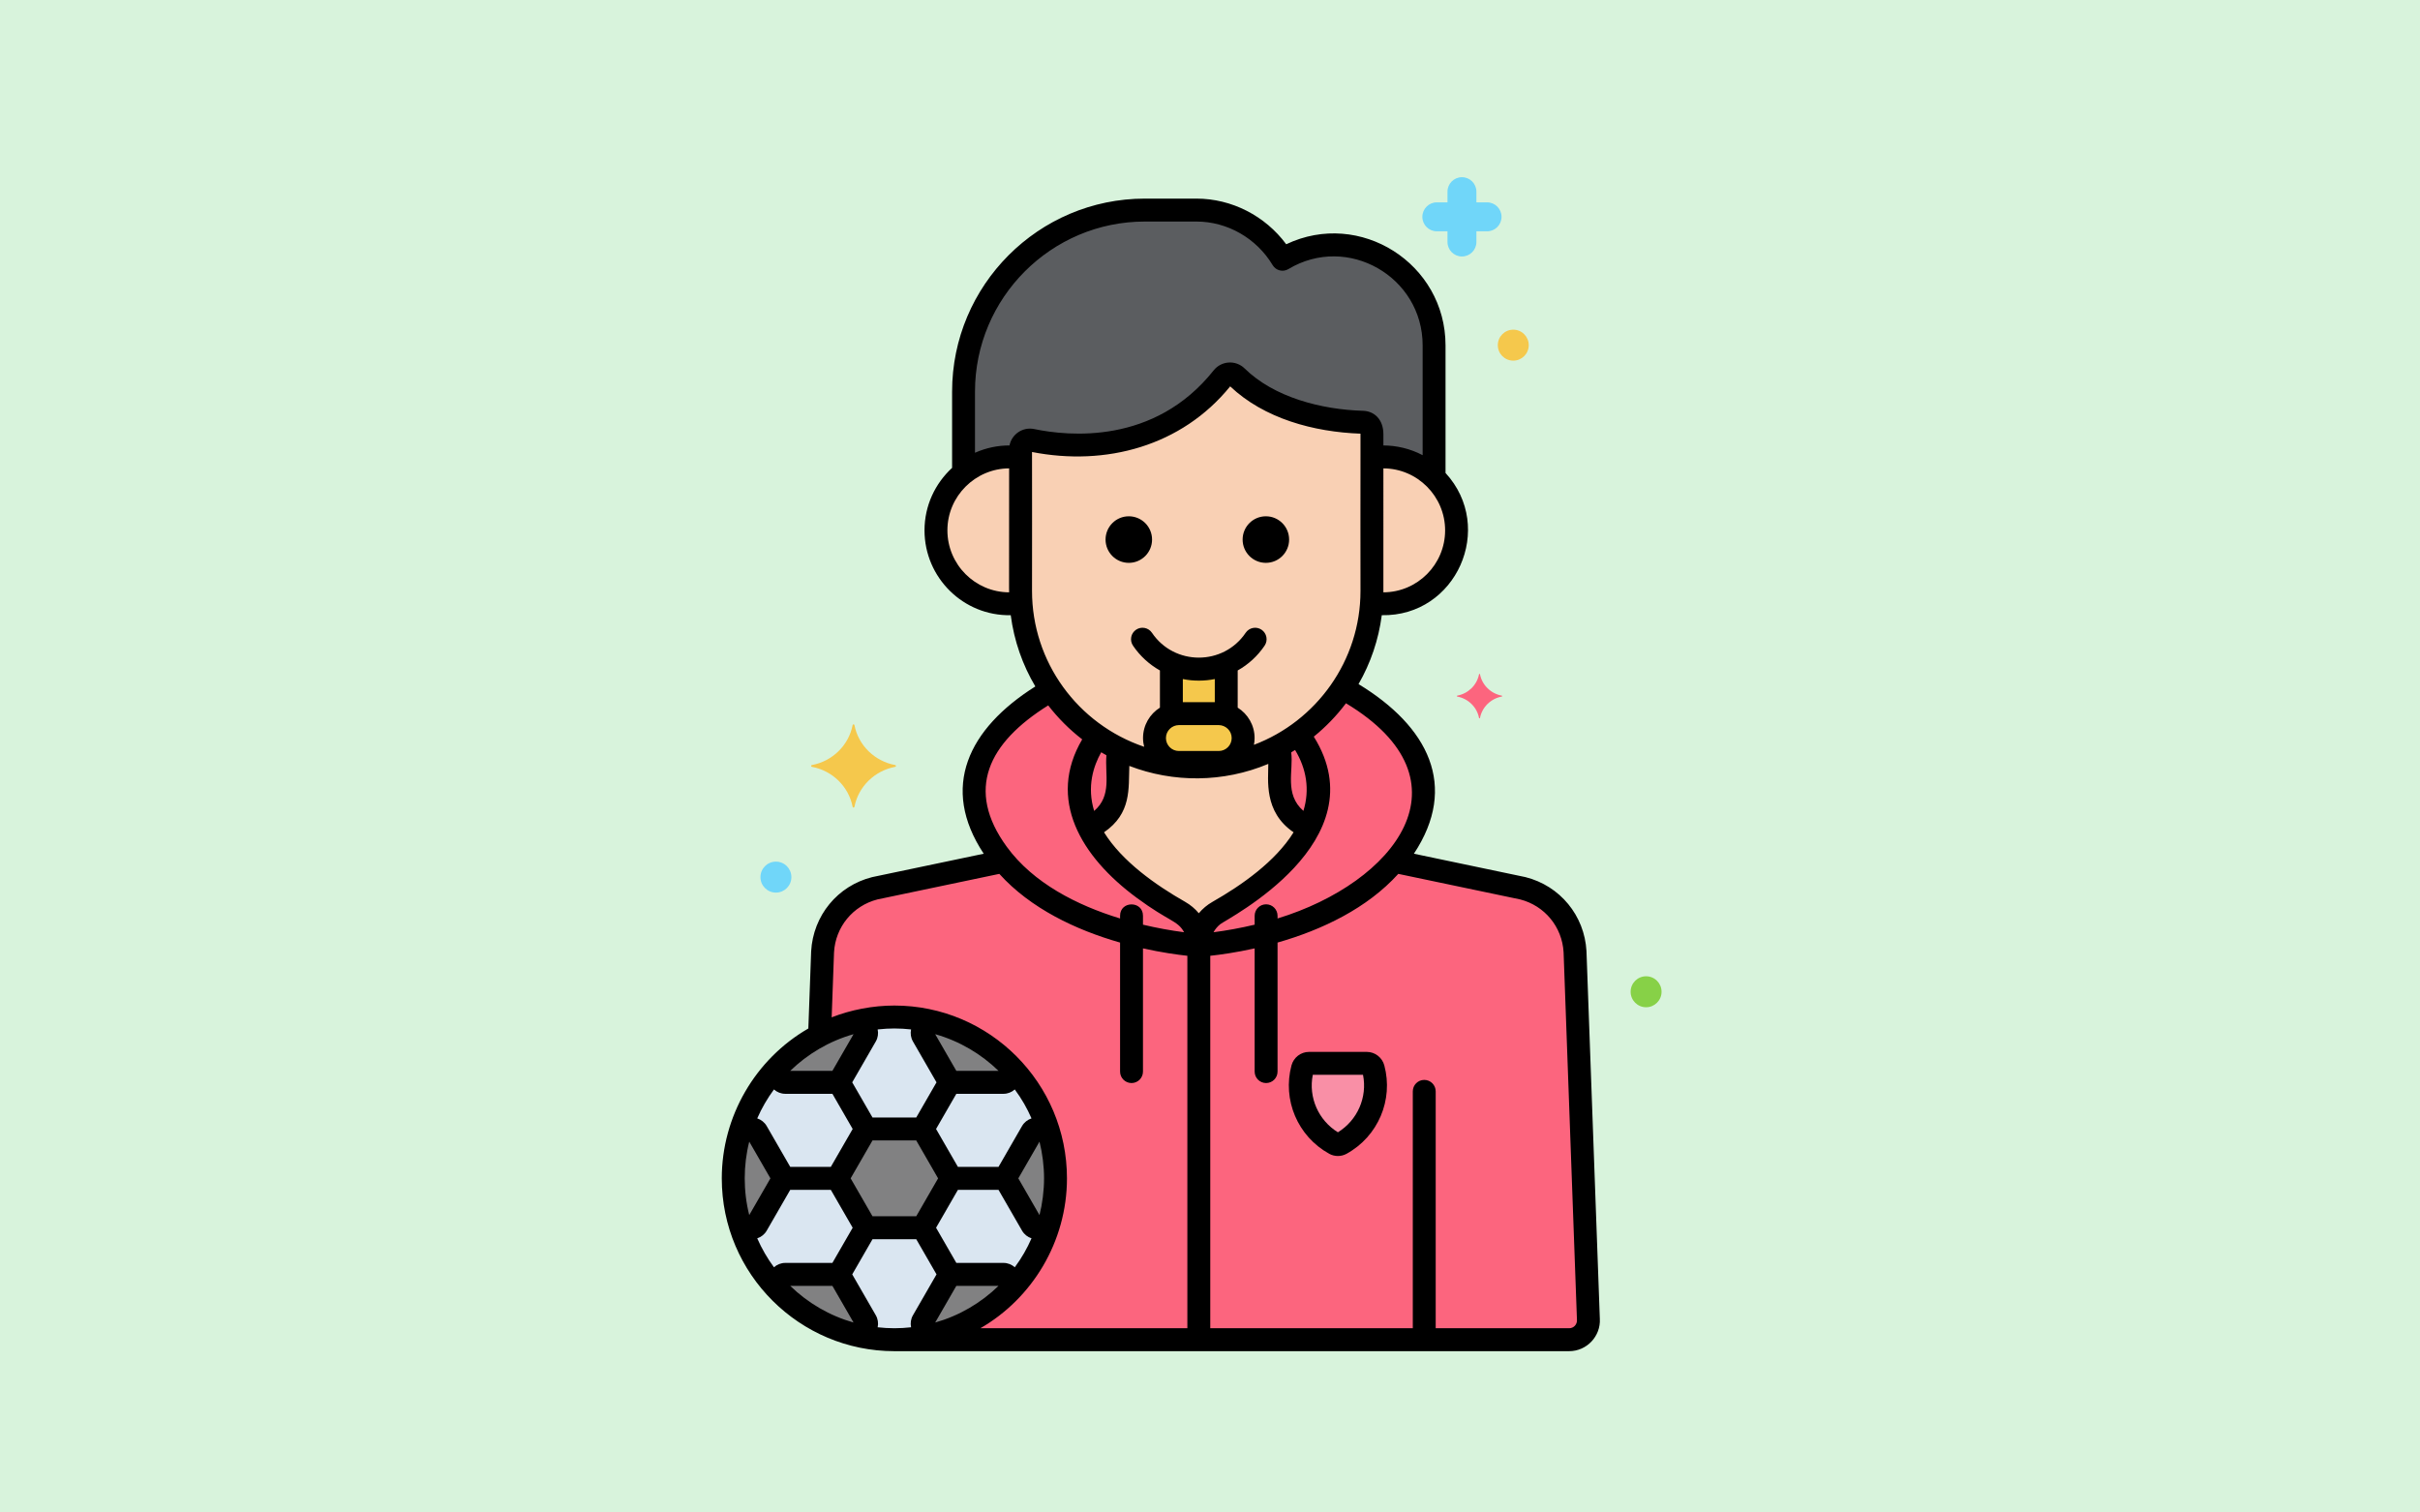
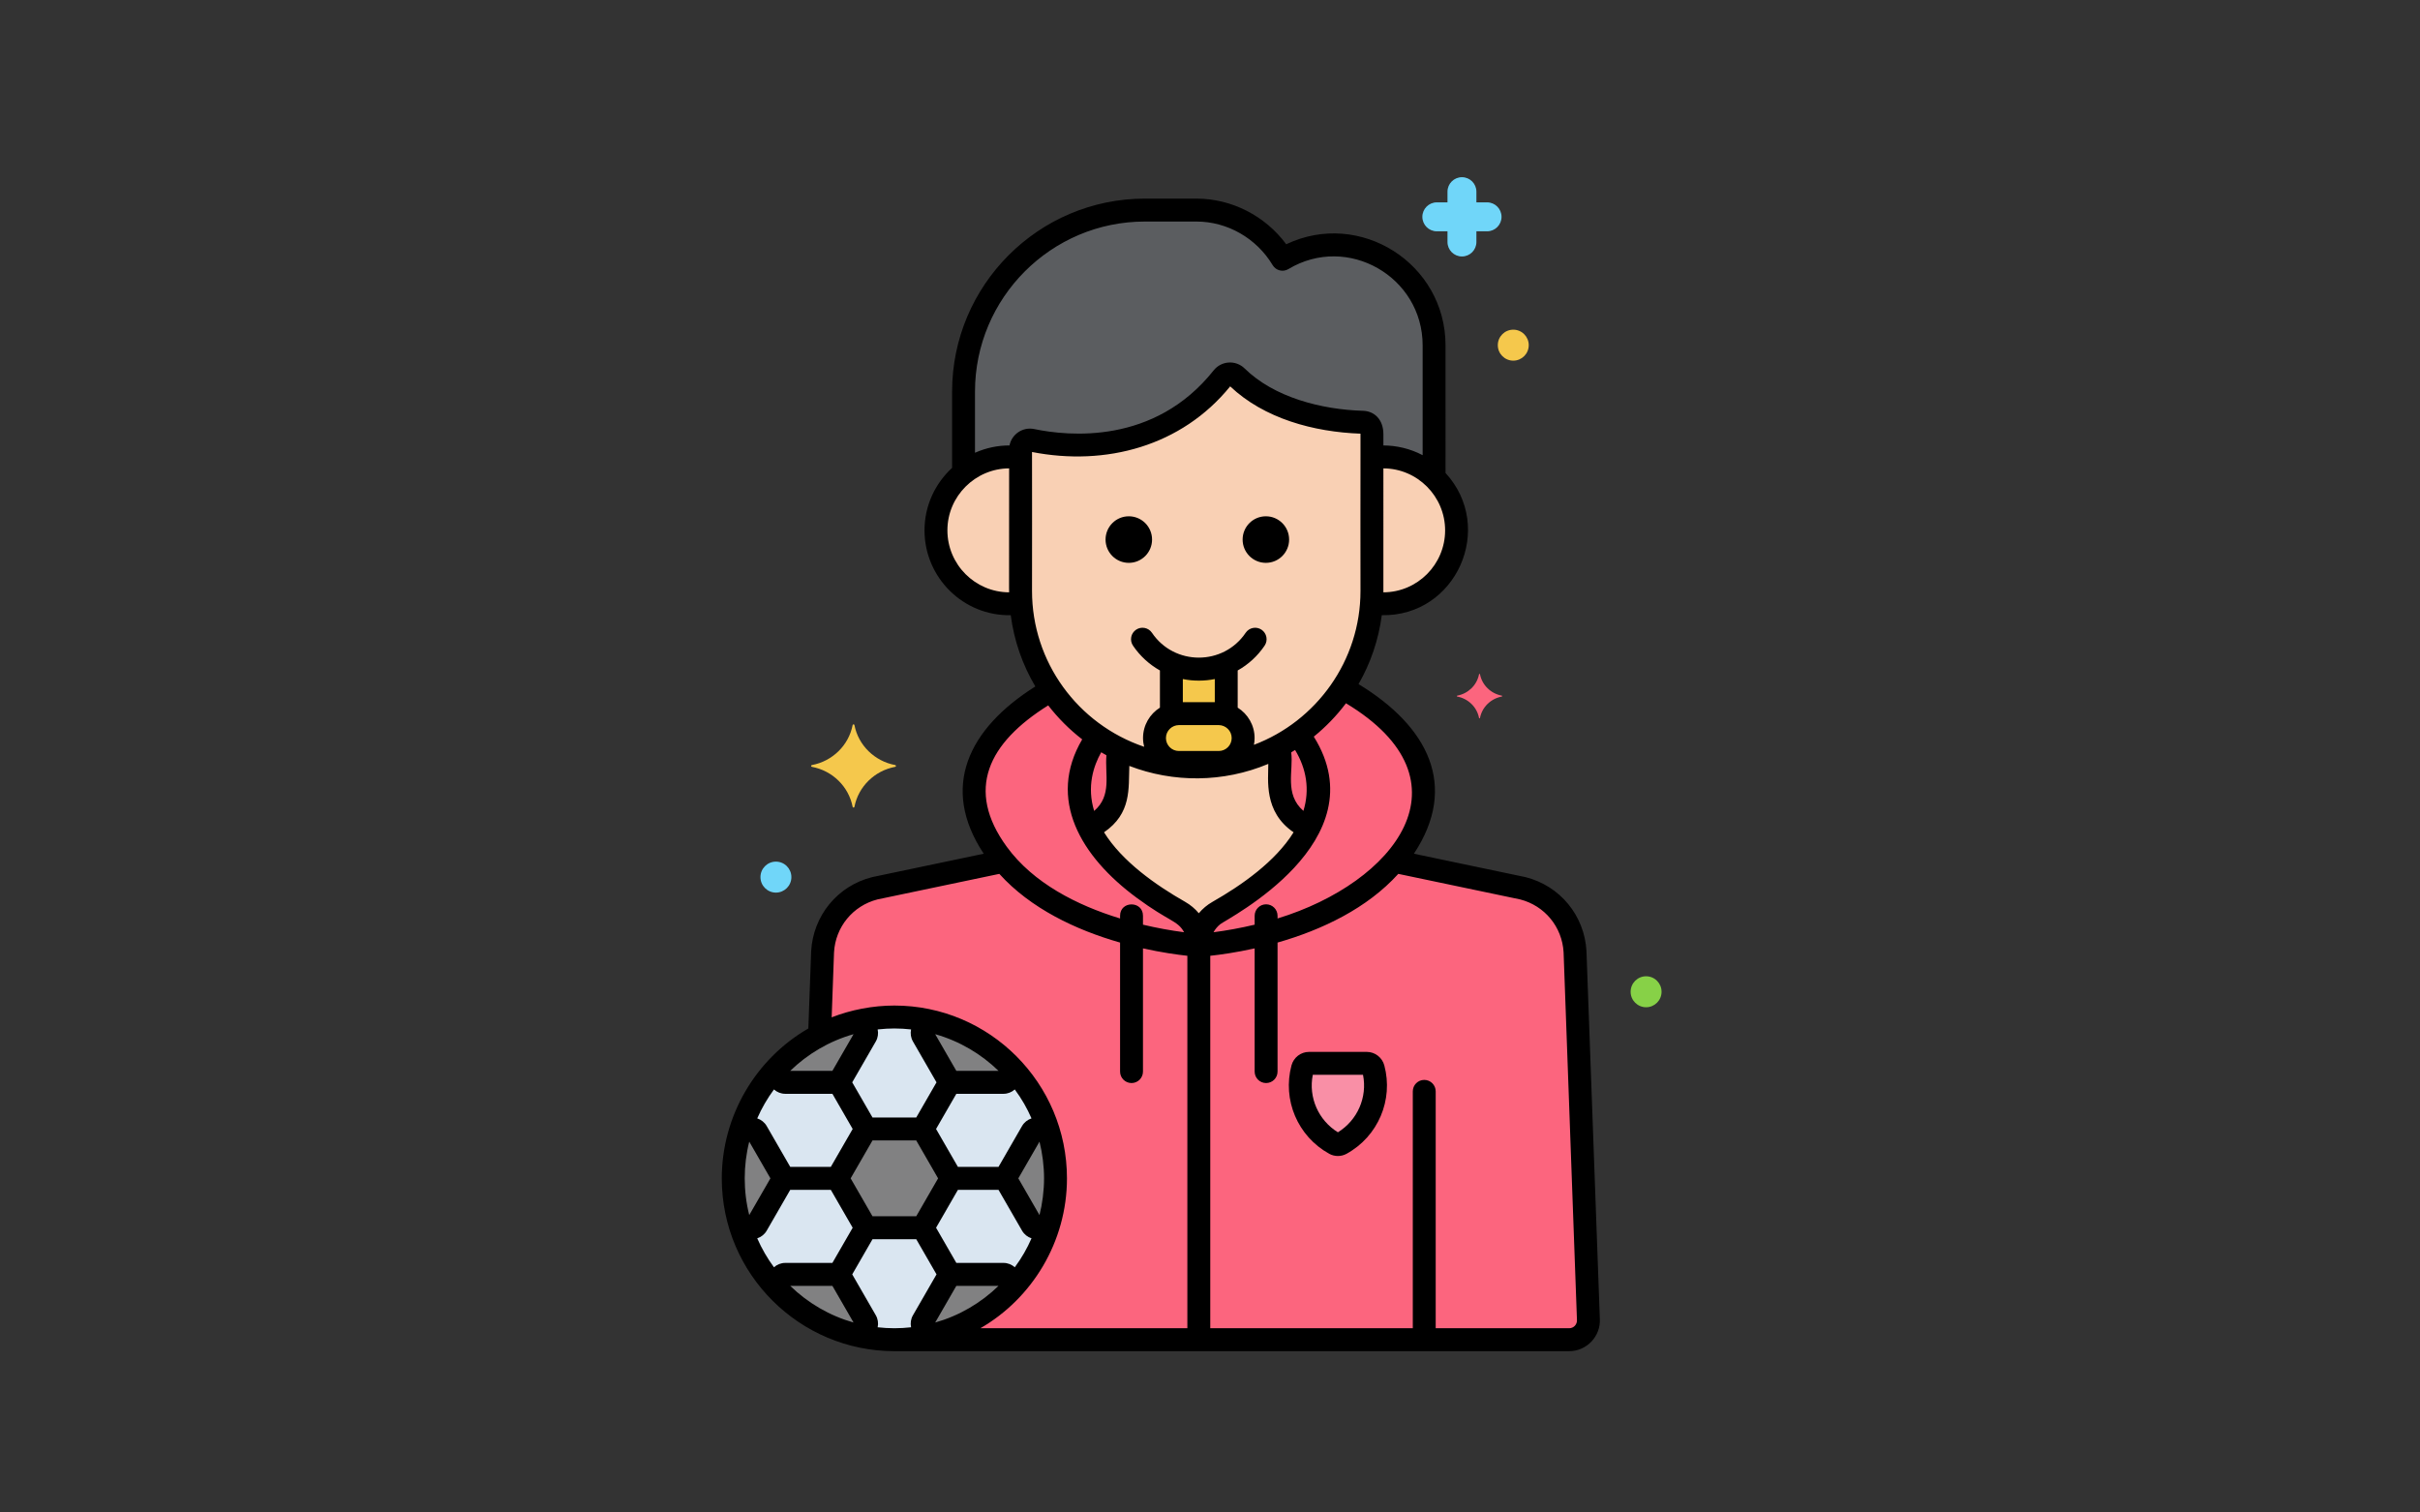
<svg xmlns="http://www.w3.org/2000/svg" height="500" viewBox="0 0 400 250" width="800" id="svg189">
  <rect x="0" y="0" width="400" height="250" fill="#333333" stroke="none" />
  <defs id="defs193" />
-   <rect style="fill:#d8f3dc;fill-opacity:1;stroke:#ffffff;stroke-width:0" id="rect528" width="400" height="250" x="5e-07" y="5e-07" />
  <g id="Layer_24" transform="matrix(0.757,0,0,0.758,101.255,29.288)">
    <g id="g186">
      <g id="g6">
        <g id="g4">
          <path d="m 168.263,60.995 c -0.872,0 -1.726,0.073 -2.559,0.207 0.058,0.857 0.098,1.718 0.098,2.589 V 90.23 c 0,0.865 -0.039,1.721 -0.097,2.573 0.835,0.134 1.685,0.223 2.558,0.223 8.845,0 16.016,-7.17 16.016,-16.015 0,-8.845 -7.17,-16.016 -16.016,-16.016 z" fill="#f9d0b4" id="path2" />
        </g>
      </g>
      <g id="g12">
        <g id="g10">
          <path d="m 89.083,63.791 c 0,-0.871 0.04,-1.732 0.098,-2.589 -0.834,-0.134 -1.688,-0.207 -2.559,-0.207 -8.845,0 -16.015,7.17 -16.015,16.015 0,8.845 7.17,16.015 16.015,16.015 0.873,0 1.723,-0.089 2.558,-0.223 -0.057,-0.851 -0.097,-1.707 -0.097,-2.573 z" fill="#f9d0b4" id="path8" />
        </g>
      </g>
      <g id="g18">
        <g id="g16">
          <path d="m 165.796,55.46 c -0.022,-1.088 -0.893,-1.985 -1.98,-2.016 -15.936,-0.467 -24.332,-6.783 -27.559,-9.946 -0.881,-0.863 -2.302,-0.772 -3.07,0.193 -14.011,17.619 -34.68,15.132 -41.629,13.678 -1.263,-0.264 -2.474,0.688 -2.476,1.978 V 90.23 c 0,21.098 17.262,38.36 38.36,38.36 21.098,0 38.36,-17.262 38.36,-38.36 V 56.059 c 0,-0.2 -0.002,-0.4 -0.006,-0.599 z" fill="#f9d0b4" id="path14" />
        </g>
      </g>
      <g id="g24">
        <g id="g22">
          <path d="m 157.46,14.77 c -4.088,0 -7.909,1.155 -11.193,3.124 C 142.43,11.493 135.442,7.17 127.475,7.17 h -11.252 c -21.777,0 -39.595,17.818 -39.595,39.595 v 17.741 c 2.74,-2.193 6.21,-3.512 9.993,-3.512 0.838,0 1.659,0.071 2.462,0.195 v -1.843 c 0.001,-1.29 1.213,-2.242 2.476,-1.978 6.949,1.454 27.618,3.941 41.629,-13.679 0.768,-0.965 2.189,-1.056 3.07,-0.193 3.226,3.163 11.623,9.478 27.559,9.946 1.088,0.032 1.959,0.929 1.98,2.016 0.004,0.2 0.006,0.399 0.006,0.6 v 5.131 c 0.803,-0.124 1.624,-0.195 2.462,-0.195 4.317,0 8.228,1.716 11.108,4.494 V 36.682 C 179.371,24.631 169.511,14.77 157.46,14.77 Z" fill="#5b5d60" id="path20" />
        </g>
      </g>
      <g id="g30">
        <g id="g28">
          <path d="m 210.147,168.893 c -0.369,-6.614 -4.995,-12.221 -11.419,-13.838 l -28.097,-5.884 c -13.434,16.1 -40.624,18.191 -42.571,18.321 v 0.008 c 0,0 -0.033,-0.002 -0.06,-0.004 -0.027,0.002 -0.06,0.004 -0.06,0.004 0,-0.003 0,-0.005 0,-0.008 -1.947,-0.13 -29.137,-2.221 -42.571,-18.321 l -28.097,5.884 c -6.424,1.617 -11.051,7.224 -11.419,13.838 l -0.665,18.263 c 4.883,-2.566 10.438,-4.024 16.337,-4.024 19.432,0 35.184,15.752 35.184,35.184 0,19.432 -15.752,35.184 -35.184,35.184 h 147.336 c 2.416,0 4.336,-2.03 4.202,-4.442 z" fill="#fc657e" id="path26" />
        </g>
      </g>
      <g id="g36">
        <g id="g34">
          <path d="m 151.397,141.544 c -3.505,-1.728 -5.724,-5.297 -5.724,-9.205 v -8.388 c -5.431,2.956 -11.643,4.639 -18.23,4.639 -6.142,0 -11.954,-1.471 -17.114,-4.066 v 7.815 c 0,3.908 -2.219,7.477 -5.725,9.205 l -0.688,0.339 c 2.721,5.627 8.6,11.904 19.894,18.327 1.637,0.931 2.881,2.367 3.585,4.048 0.229,0.546 0.981,0.546 1.21,0 0.704,-1.681 1.948,-3.117 3.585,-4.048 11.294,-6.423 17.173,-12.699 19.894,-18.327 z" fill="#f9d0b4" id="path32" />
        </g>
      </g>
      <g id="g42">
        <g id="g40">
          <path d="m 159.381,111.4 c -2.603,3.906 -5.903,7.308 -9.716,10.036 4.24,5.438 12.751,21.584 -17.475,38.774 -1.637,0.931 -2.881,2.367 -3.585,4.048 -0.229,0.546 -0.981,0.546 -1.21,0 -0.704,-1.681 -1.948,-3.117 -3.585,-4.048 -29.324,-16.678 -22.188,-32.37 -17.865,-38.257 -3.972,-2.706 -7.414,-6.138 -10.135,-10.099 -10.495,5.995 -24.586,18.081 -11.75,35.646 12.883,17.63 41.868,19.858 43.881,19.992 v 0.008 c 0,0 0.033,-0.002 0.06,-0.004 0.027,0.002 0.06,0.004 0.06,0.004 0,-0.003 0,-0.005 0,-0.008 2.013,-0.134 30.997,-2.362 43.881,-19.992 13.168,-18.021 -2.006,-30.275 -12.561,-36.1 z" fill="#fc657e" id="path38" />
        </g>
      </g>
      <g id="g48">
        <g id="g46">
          <path d="m 105.945,121.952 c -2.658,3.619 -6.365,10.947 -2.025,19.928 l 0.683,-0.337 c 3.505,-1.728 5.725,-5.297 5.725,-9.205 v -7.815 c -1.52,-0.763 -2.986,-1.619 -4.383,-2.571 z" fill="#fc657e" id="path44" />
        </g>
      </g>
      <g id="g54">
        <g id="g52">
          <path d="m 149.665,121.435 c -1.278,0.915 -2.608,1.761 -3.996,2.516 10e-4,-10e-4 0.002,-10e-4 0.003,-0.002 v 8.388 c 0,3.908 2.219,7.477 5.724,9.205 l 0.667,0.329 c 4.55,-9.424 0.256,-17.032 -2.398,-20.436 z" fill="#fc657e" id="path50" />
        </g>
      </g>
      <g id="g60">
        <g id="g58">
          <path d="m 166.092,194.342 c -0.173,-0.647 -0.748,-1.105 -1.418,-1.105 h -12.61 c -0.67,0 -1.244,0.458 -1.418,1.105 -0.319,1.189 -0.492,2.437 -0.492,3.727 0,5.482 3.051,10.24 7.54,12.702 0.417,0.229 0.932,0.229 1.349,0 4.49,-2.462 7.54,-7.22 7.54,-12.702 0.001,-1.29 -0.172,-2.538 -0.491,-3.727 z" fill="#f98fa6" id="path56" />
        </g>
      </g>
      <g id="g66">
        <g id="g64">
          <path d="m 132.356,116.976 h -8.712 c -2.94,0 -5.324,2.383 -5.324,5.324 0,2.941 2.383,5.324 5.324,5.324 h 8.712 c 2.94,0 5.324,-2.383 5.324,-5.324 0,-2.941 -2.384,-5.324 -5.324,-5.324 z" fill="#f5c84c" id="path62" />
        </g>
      </g>
      <g id="g72">
        <g id="g70">
          <path d="m 133.825,106.094 c -1.789,0.765 -3.756,1.195 -5.825,1.195 -2.069,0 -4.036,-0.43 -5.825,-1.195 -0.097,0.314 -0.164,0.64 -0.164,0.986 v 10.154 c 0.515,-0.166 1.063,-0.258 1.633,-0.258 h 8.712 c 0.57,0 1.118,0.092 1.633,0.258 V 107.08 c 0,-0.345 -0.067,-0.672 -0.164,-0.986 z" fill="#f5c84c" id="path68" />
        </g>
      </g>
      <g id="g78">
        <g id="g76">
          <circle cx="112.715" cy="79.021" r="5.077" id="circle74" />
        </g>
      </g>
      <g id="g84">
        <g id="g82">
          <path d="m 142.641,73.944 c -2.804,0 -5.077,2.273 -5.077,5.077 0,2.804 2.273,5.077 5.077,5.077 2.804,0 5.077,-2.273 5.077,-5.077 0,-2.804 -2.273,-5.077 -5.077,-5.077 z" id="path80" />
        </g>
      </g>
      <g id="g90">
        <g id="g88">
          <path d="m 194.146,113.052 c -2.401,-0.447 -4.294,-2.301 -4.75,-4.653 -0.023,-0.118 -0.188,-0.118 -0.211,0 -0.456,2.352 -2.349,4.206 -4.75,4.653 -0.12,0.022 -0.12,0.184 0,0.206 2.401,0.447 4.294,2.301 4.75,4.653 0.023,0.118 0.188,0.118 0.211,0 0.456,-2.352 2.349,-4.206 4.75,-4.653 0.121,-0.022 0.121,-0.184 0,-0.206 z" fill="#fc657e" id="path86" />
        </g>
      </g>
      <g id="g96">
        <g id="g94">
          <path d="m 61.705,128.192 c -4.498,-0.838 -8.043,-4.31 -8.898,-8.716 -0.043,-0.221 -0.352,-0.221 -0.395,0 -0.855,4.406 -4.4,7.879 -8.898,8.716 -0.226,0.042 -0.226,0.345 0,0.387 4.498,0.838 8.043,4.31 8.898,8.717 0.043,0.221 0.352,0.221 0.395,0 0.855,-4.406 4.4,-7.879 8.898,-8.717 0.226,-0.042 0.226,-0.345 0,-0.387 z" fill="#f5c84c" id="path92" />
        </g>
      </g>
      <g id="g102">
        <g id="g100">
          <path d="m 190.941,5.487 h -2.33 V 3.157 C 188.611,1.413 187.198,0 185.454,0 c -1.744,0 -3.157,1.413 -3.157,3.157 v 2.33 h -2.329 c -1.744,0 -3.157,1.413 -3.157,3.157 0,1.744 1.413,3.157 3.157,3.157 h 2.329 v 2.33 c 0,1.744 1.413,3.157 3.157,3.157 1.744,0 3.157,-1.413 3.157,-3.157 v -2.33 h 2.33 c 1.744,0 3.157,-1.413 3.157,-3.157 0,-1.744 -1.413,-3.157 -3.157,-3.157 z" fill="#70d6f9" id="path98" />
        </g>
      </g>
      <g id="g108">
        <g id="g106">
          <path d="m 196.662,33.25 c -1.865,0 -3.377,1.512 -3.377,3.377 0,1.865 1.512,3.377 3.377,3.377 1.865,0 3.377,-1.512 3.377,-3.377 0,-1.865 -1.512,-3.377 -3.377,-3.377 z" fill="#f5c84c" id="path104" />
        </g>
      </g>
      <g id="g114">
        <g id="g112">
          <path d="m 35.662,149.25 c -1.865,0 -3.377,1.512 -3.377,3.377 0,1.865 1.512,3.377 3.377,3.377 1.865,0 3.377,-1.512 3.377,-3.377 0,-1.865 -1.512,-3.377 -3.377,-3.377 z" fill="#70d6f9" id="path110" />
        </g>
      </g>
      <g id="g120">
        <g id="g118">
          <path d="m 225.662,174.25 c -1.865,0 -3.377,1.512 -3.377,3.377 0,1.865 1.512,3.377 3.377,3.377 1.865,0 3.377,-1.512 3.377,-3.377 0,-1.865 -1.512,-3.377 -3.377,-3.377 z" fill="#87d147" id="path116" />
        </g>
      </g>
      <g id="g126">
        <g id="g124">
          <circle cx="61.526" cy="218.316" fill="#dae6f1" transform="matrix(0.987,-0.16,0.16,0.987,-34.176,12.674)" id="ellipse122" r="35.184" />
        </g>
      </g>
      <g id="g132">
        <g id="g130">
          <path d="m 95.025,207.548 h -2.409 c -0.43,0 -0.827,0.229 -1.042,0.602 l -5.522,9.565 c -0.215,0.372 -0.215,0.831 0,1.203 l 5.522,9.565 c 0.215,0.372 0.612,0.602 1.042,0.602 h 2.409 c 1.09,-3.395 1.685,-7.011 1.685,-10.768 0,-3.758 -0.595,-7.374 -1.685,-10.769 z" fill="#818182" id="path128" />
        </g>
      </g>
      <g id="g138">
        <g id="g136">
          <path d="m 37,217.715 -5.522,-9.565 c -0.215,-0.372 -0.612,-0.602 -1.042,-0.602 h -2.409 c -1.09,3.395 -1.685,7.011 -1.685,10.768 0,3.757 0.595,7.374 1.685,10.768 h 2.409 c 0.43,0 0.827,-0.229 1.042,-0.602 L 37,218.918 c 0.215,-0.372 0.215,-0.831 0,-1.203 z" fill="#818182" id="path134" />
        </g>
      </g>
      <g id="g144">
        <g id="g142">
          <path d="m 68.948,183.924 -1.203,2.084 c -0.215,0.372 -0.215,0.831 0,1.203 l 5.522,9.565 c 0.215,0.372 0.612,0.602 1.042,0.602 h 11.045 c 0.43,0 0.827,-0.229 1.042,-0.602 l 1.202,-2.083 c -4.851,-5.351 -11.328,-9.196 -18.65,-10.769 z" fill="#818182" id="path140" />
        </g>
      </g>
      <g id="g150">
        <g id="g148">
          <path d="m 55.307,249.422 -5.522,-9.565 c -0.215,-0.372 -0.612,-0.602 -1.042,-0.602 H 37.697 c -0.43,0 -0.827,0.229 -1.042,0.602 l -1.202,2.083 c 4.851,5.351 11.329,9.197 18.651,10.769 l 1.203,-2.084 c 0.215,-0.372 0.215,-0.831 0,-1.203 z" fill="#818182" id="path146" />
        </g>
      </g>
      <g id="g156">
        <g id="g154">
          <path d="m 73.613,217.715 -5.522,-9.565 c -0.215,-0.372 -0.612,-0.602 -1.042,-0.602 H 56.004 c -0.43,0 -0.827,0.229 -1.042,0.602 l -5.522,9.565 c -0.215,0.372 -0.215,0.831 0,1.203 l 5.522,9.565 c 0.215,0.372 0.612,0.602 1.042,0.602 h 11.045 c 0.43,0 0.827,-0.229 1.042,-0.602 l 5.522,-9.565 c 0.215,-0.372 0.215,-0.831 0,-1.203 z" fill="#818182" id="path152" />
        </g>
      </g>
      <g id="g162">
        <g id="g160">
          <path d="m 55.307,186.007 -1.203,-2.084 c -7.322,1.573 -13.799,5.418 -18.651,10.769 l 1.202,2.083 c 0.215,0.372 0.612,0.602 1.042,0.602 h 11.045 c 0.43,0 0.827,-0.229 1.042,-0.602 l 5.522,-9.565 c 0.216,-0.372 0.216,-0.83 0.001,-1.203 z" fill="#818182" id="path158" />
        </g>
      </g>
      <g id="g168">
        <g id="g166">
          <path d="m 86.396,239.857 c -0.215,-0.372 -0.612,-0.602 -1.042,-0.602 H 74.31 c -0.43,0 -0.827,0.229 -1.042,0.602 l -5.522,9.565 c -0.215,0.372 -0.215,0.831 0,1.203 l 1.203,2.084 c 7.322,-1.573 13.799,-5.418 18.651,-10.769 z" fill="#818182" id="path164" />
        </g>
      </g>
      <g id="g176">
        <g id="g174">
          <g id="g172">
            <path d="m 86.568,89.751 c -0.007,0.221 -0.004,1.61 0,0 z m 128.995,159.216 -2.918,-80.165 c 0,-0.016 -0.001,-0.032 -0.002,-0.048 -0.432,-7.749 -5.778,-14.229 -13.305,-16.123 -0.032,-0.008 -0.065,-0.016 -0.098,-0.022 l -24.276,-5.084 c 9.781,-14.756 3.124,-27.751 -12.09,-36.986 2.611,-4.537 4.373,-9.616 5.075,-15.027 16.258,0.318 24.895,-19.091 13.922,-31.015 V 36.682 c 0,-17.87 -18.682,-29.709 -34.786,-22.059 C 142.497,8.432 135.183,4.67 127.476,4.67 h -11.252 c -23.211,0 -42.095,18.884 -42.095,42.095 v 16.619 c -3.692,3.387 -6.023,8.234 -6.023,13.627 0,10.307 8.485,18.704 18.829,18.501 0.728,5.613 2.594,10.872 5.367,15.536 -14.639,9.218 -20.865,21.996 -11.267,36.477 l -24.276,5.084 c -0.032,0.007 -0.065,0.014 -0.098,0.022 -7.526,1.894 -12.873,8.374 -13.307,16.171 l -0.613,16.833 c -11.598,6.675 -18.901,19.197 -18.901,32.681 0,20.941 17.053,37.682 37.683,37.684 H 208.86 c 3.911,0 6.91,-3.32 6.703,-7.033 z m -70.371,-87.322 v -0.588 c 0,-1.381 -1.119,-2.5 -2.5,-2.5 -1.381,0 -2.5,1.119 -2.5,2.5 v 1.942 c -3.146,0.744 -6.061,1.271 -8.982,1.651 0.354,-0.635 0.826,-1.242 1.478,-1.761 1.492,-1.184 34.754,-18.018 20.416,-40.894 2.629,-2.128 4.994,-4.571 7.027,-7.278 28.16,16.948 10.63,39.132 -14.939,46.928 z m 2.98,-36.225 c 0.285,-0.169 0.568,-0.34 0.849,-0.515 2.47,4.075 3.252,8.618 1.817,13.281 -4.226,-3.672 -2.122,-8.774 -2.666,-12.766 z M 181.78,77.011 c 0,7.44 -6.043,13.495 -13.479,13.515 0.008,-0.8 0.001,-26.925 0.001,-27.029 7.437,0.02 13.478,6.112 13.478,13.514 z m -108.674,0 c 0,-7.502 6.157,-13.494 13.477,-13.514 0,18.002 -0.009,24.312 -0.014,26.254 0.003,-0.099 0.008,0.035 0.015,0.775 C 79.149,90.505 73.106,84.45 73.106,77.011 Z m 13.56,-18.516 c -2.515,0 -5.04,0.492 -7.537,1.593 V 46.765 C 79.129,26.311 95.77,9.67 116.224,9.67 h 11.252 c 6.753,0 13.131,3.644 16.647,9.51 0.711,1.187 2.249,1.567 3.431,0.859 12.889,-7.731 29.318,1.627 29.318,16.643 v 23.937 c -2.731,-1.442 -5.739,-2.118 -8.569,-2.124 V 56.06 c 0,-3.34 -2.09,-5.047 -4.413,-5.116 -9.184,-0.269 -19.475,-2.953 -25.882,-9.231 -1.96,-1.92 -5.104,-1.683 -6.777,0.422 -12.911,16.236 -31.689,14.35 -39.161,12.787 -2.555,-0.534 -4.942,1.172 -5.404,3.573 z m 4.916,31.735 c 0.001,-0.101 0.028,-29.6 0,-29.7 v -0.605 c 16.087,3.146 32.666,-1.262 43.267,-14.312 7.419,7.019 18.235,9.947 28.453,10.315 v 4.607 c -0.029,0.104 -0.001,29.595 0,29.696 0,15.233 -9.655,28.41 -23.266,33.547 0.092,-0.479 0.144,-0.971 0.144,-1.477 0,-2.796 -1.479,-5.247 -3.69,-6.63 v -8.108 c 2.319,-1.303 4.345,-3.137 5.882,-5.413 0.773,-1.145 0.472,-2.698 -0.672,-3.471 -1.145,-0.773 -2.699,-0.472 -3.471,0.672 -4.89,7.238 -15.593,7.2 -20.457,0 -0.772,-1.145 -2.328,-1.445 -3.471,-0.672 -1.145,0.773 -1.445,2.327 -0.672,3.471 1.538,2.276 3.563,4.109 5.882,5.413 v 8.108 c -2.212,1.384 -3.69,3.835 -3.69,6.63 0,0.66 0.091,1.297 0.246,1.91 -14.544,-4.936 -24.485,-18.51 -24.485,-33.981 z m 40.774,29.247 c 1.485,0 2.824,1.217 2.824,2.824 0,1.557 -1.267,2.824 -2.824,2.824 h -8.711 c -1.558,0 -2.824,-1.267 -2.824,-2.824 0,-1.609 1.345,-2.824 2.824,-2.824 z m -7.845,-5 v -5.042 c 2.352,0.483 4.82,0.443 6.979,0 v 5.042 z m -19.363,23.72 c -1.625,-5.307 -0.156,-9.791 1.538,-12.792 0.378,0.224 0.757,0.446 1.142,0.657 -0.362,4.22 1.244,8.765 -2.68,12.135 z M 95.117,115.179 c 2.148,2.776 4.642,5.268 7.421,7.411 -7.691,13.041 -0.356,25.516 11.88,34.53 7.23,5.332 8.89,4.872 10.372,7.529 -2.996,-0.389 -5.953,-0.934 -8.982,-1.651 v -1.942 c 0,-3.305 -5,-3.31 -5,0 v 0.588 c -9.429,-2.874 -18.964,-7.731 -24.73,-15.62 -9.11,-12.467 -4.057,-22.673 9.039,-30.845 z m -42.505,71.699 -4.619,7.999 h -9.212 c 3.785,-3.673 8.509,-6.49 13.831,-7.999 z m 5.267,-1.037 c 1.33,-0.146 2.577,-0.208 3.641,-0.208 h 0.006 c 1.233,0 2.449,0.075 3.647,0.209 -0.186,0.882 -0.055,1.818 0.407,2.62 l 5.148,8.917 -4.428,7.67 h -9.548 l -4.428,-7.671 5.149,-8.917 c 0.462,-0.802 0.592,-1.737 0.406,-2.62 z m 17.525,34.975 h 8.858 l 5.15,8.921 c 0.462,0.797 1.206,1.377 2.06,1.656 -0.974,2.22 -2.111,4.226 -3.653,6.311 -0.67,-0.598 -1.543,-0.95 -2.464,-0.95 H 75.058 l -4.428,-7.67 z m -9.105,5.768 h -9.546 l -4.774,-8.269 4.774,-8.268 h 9.546 l 4.774,8.269 z m 22.292,-8.268 4.623,-8.008 c 0.626,2.476 0.996,5.337 0.996,8.008 0,2.691 -0.374,5.548 -0.996,8.008 z m 0.82,-11.421 c -0.001,10e-4 -0.002,0.003 -0.003,0.004 l -5.147,8.917 h -8.858 l -4.774,-8.268 4.429,-7.671 h 10.296 c 0.921,0 1.793,-0.352 2.463,-0.95 1.564,2.114 2.695,4.125 3.653,6.311 -0.853,0.28 -1.597,0.86 -2.059,1.657 z M 75.059,194.877 70.44,186.878 c 5.366,1.522 10.068,4.347 13.832,7.999 z m -39.825,4.051 c 0.67,0.598 1.542,0.95 2.463,0.95 h 10.297 l 4.428,7.671 -4.774,8.268 H 38.792 L 33.644,206.9 c -10e-4,-0.001 -0.002,-0.003 -0.003,-0.004 -0.462,-0.797 -1.206,-1.377 -2.06,-1.657 0.985,-2.246 2.212,-4.362 3.653,-6.311 z m -5.396,11.38 4.624,8.008 -4.624,8.008 c -1.328,-5.264 -1.303,-10.854 0,-16.016 z m 5.396,27.397 c -1.441,-1.949 -2.668,-4.065 -3.653,-6.311 0.854,-0.28 1.598,-0.86 2.063,-1.661 l 5.148,-8.917 h 8.857 l 4.773,8.268 -4.428,7.671 H 37.697 c -0.92,0 -1.793,0.352 -2.463,0.95 z m 3.547,4.05 h 9.212 l 4.619,7.999 c -5.234,-1.487 -9.968,-4.249 -13.831,-7.999 z m 26.393,9.036 C 63.976,250.925 62.76,251 61.527,251 c -1.233,0 -2.449,-0.075 -3.647,-0.209 0.186,-0.883 0.055,-1.819 -0.407,-2.62 l -5.148,-8.917 4.429,-7.671 h 9.547 l 4.429,7.671 -5.148,8.917 c -0.464,0.801 -0.595,1.738 -0.408,2.62 z m 9.885,-9.036 h 9.212 c -3.837,3.724 -8.571,6.507 -13.832,7.999 z M 125.5,251 H 80.304 c 11.308,-6.499 18.906,-18.874 18.906,-32.684 0,-20.78 -16.884,-37.684 -37.684,-37.684 -4.723,0 -9.473,0.931 -13.691,2.57 l 0.515,-14.17 c 0.309,-5.537 4.118,-10.169 9.487,-11.541 l 26.607,-5.572 c 6.813,7.532 16.684,12.221 26.364,14.979 v 28.133 c 0,1.381 1.119,2.5 2.5,2.5 1.381,0 2.5,-1.119 2.5,-2.5 v -26.867 c 4.073,0.906 7.507,1.38 9.691,1.616 V 251 Z m 2.5,-90.495 c -0.828,-0.987 -1.829,-1.829 -2.954,-2.469 -6.476,-3.682 -13.794,-8.835 -17.741,-15.183 6.029,-4.138 5.333,-9.538 5.523,-14.476 9.586,3.685 20.487,3.687 30.344,-0.441 0.022,3.435 -1.07,10.437 5.523,14.917 -3.945,6.342 -11.246,11.488 -17.74,15.183 -1.126,0.64 -2.127,1.482 -2.955,2.469 z M 208.863,251 h -29.14 v -51.653 c 0,-1.381 -1.119,-2.5 -2.5,-2.5 -1.381,0 -2.5,1.119 -2.5,2.5 V 251 H 130.5 v -81.219 c 2.185,-0.236 5.614,-0.706 9.691,-1.614 v 26.864 c 0,1.381 1.119,2.5 2.5,2.5 1.381,0 2.5,-1.119 2.5,-2.5 v -28.133 c 9.763,-2.782 19.605,-7.507 26.364,-14.979 l 26.607,5.572 c 5.361,1.37 9.169,5.991 9.486,11.518 l 2.919,80.187 c 0.056,0.983 -0.724,1.804 -1.704,1.804 z" id="path170" />
          </g>
        </g>
      </g>
      <g id="g184">
        <g id="g182">
          <g id="g180">
            <path d="m 168.507,193.697 c -0.466,-1.743 -2.042,-2.959 -3.833,-2.959 h -12.609 c -1.791,0 -3.367,1.217 -3.832,2.956 -2.01,7.475 1.331,15.469 8.261,19.271 1.158,0.635 2.594,0.635 3.752,0 6.916,-3.794 10.272,-11.778 8.261,-19.268 z m -10.139,14.575 c -4.243,-2.613 -6.469,-7.592 -5.482,-12.535 h 10.967 c 0.981,4.915 -1.217,9.907 -5.485,12.535 z" id="path178" />
          </g>
        </g>
      </g>
    </g>
  </g>
</svg>